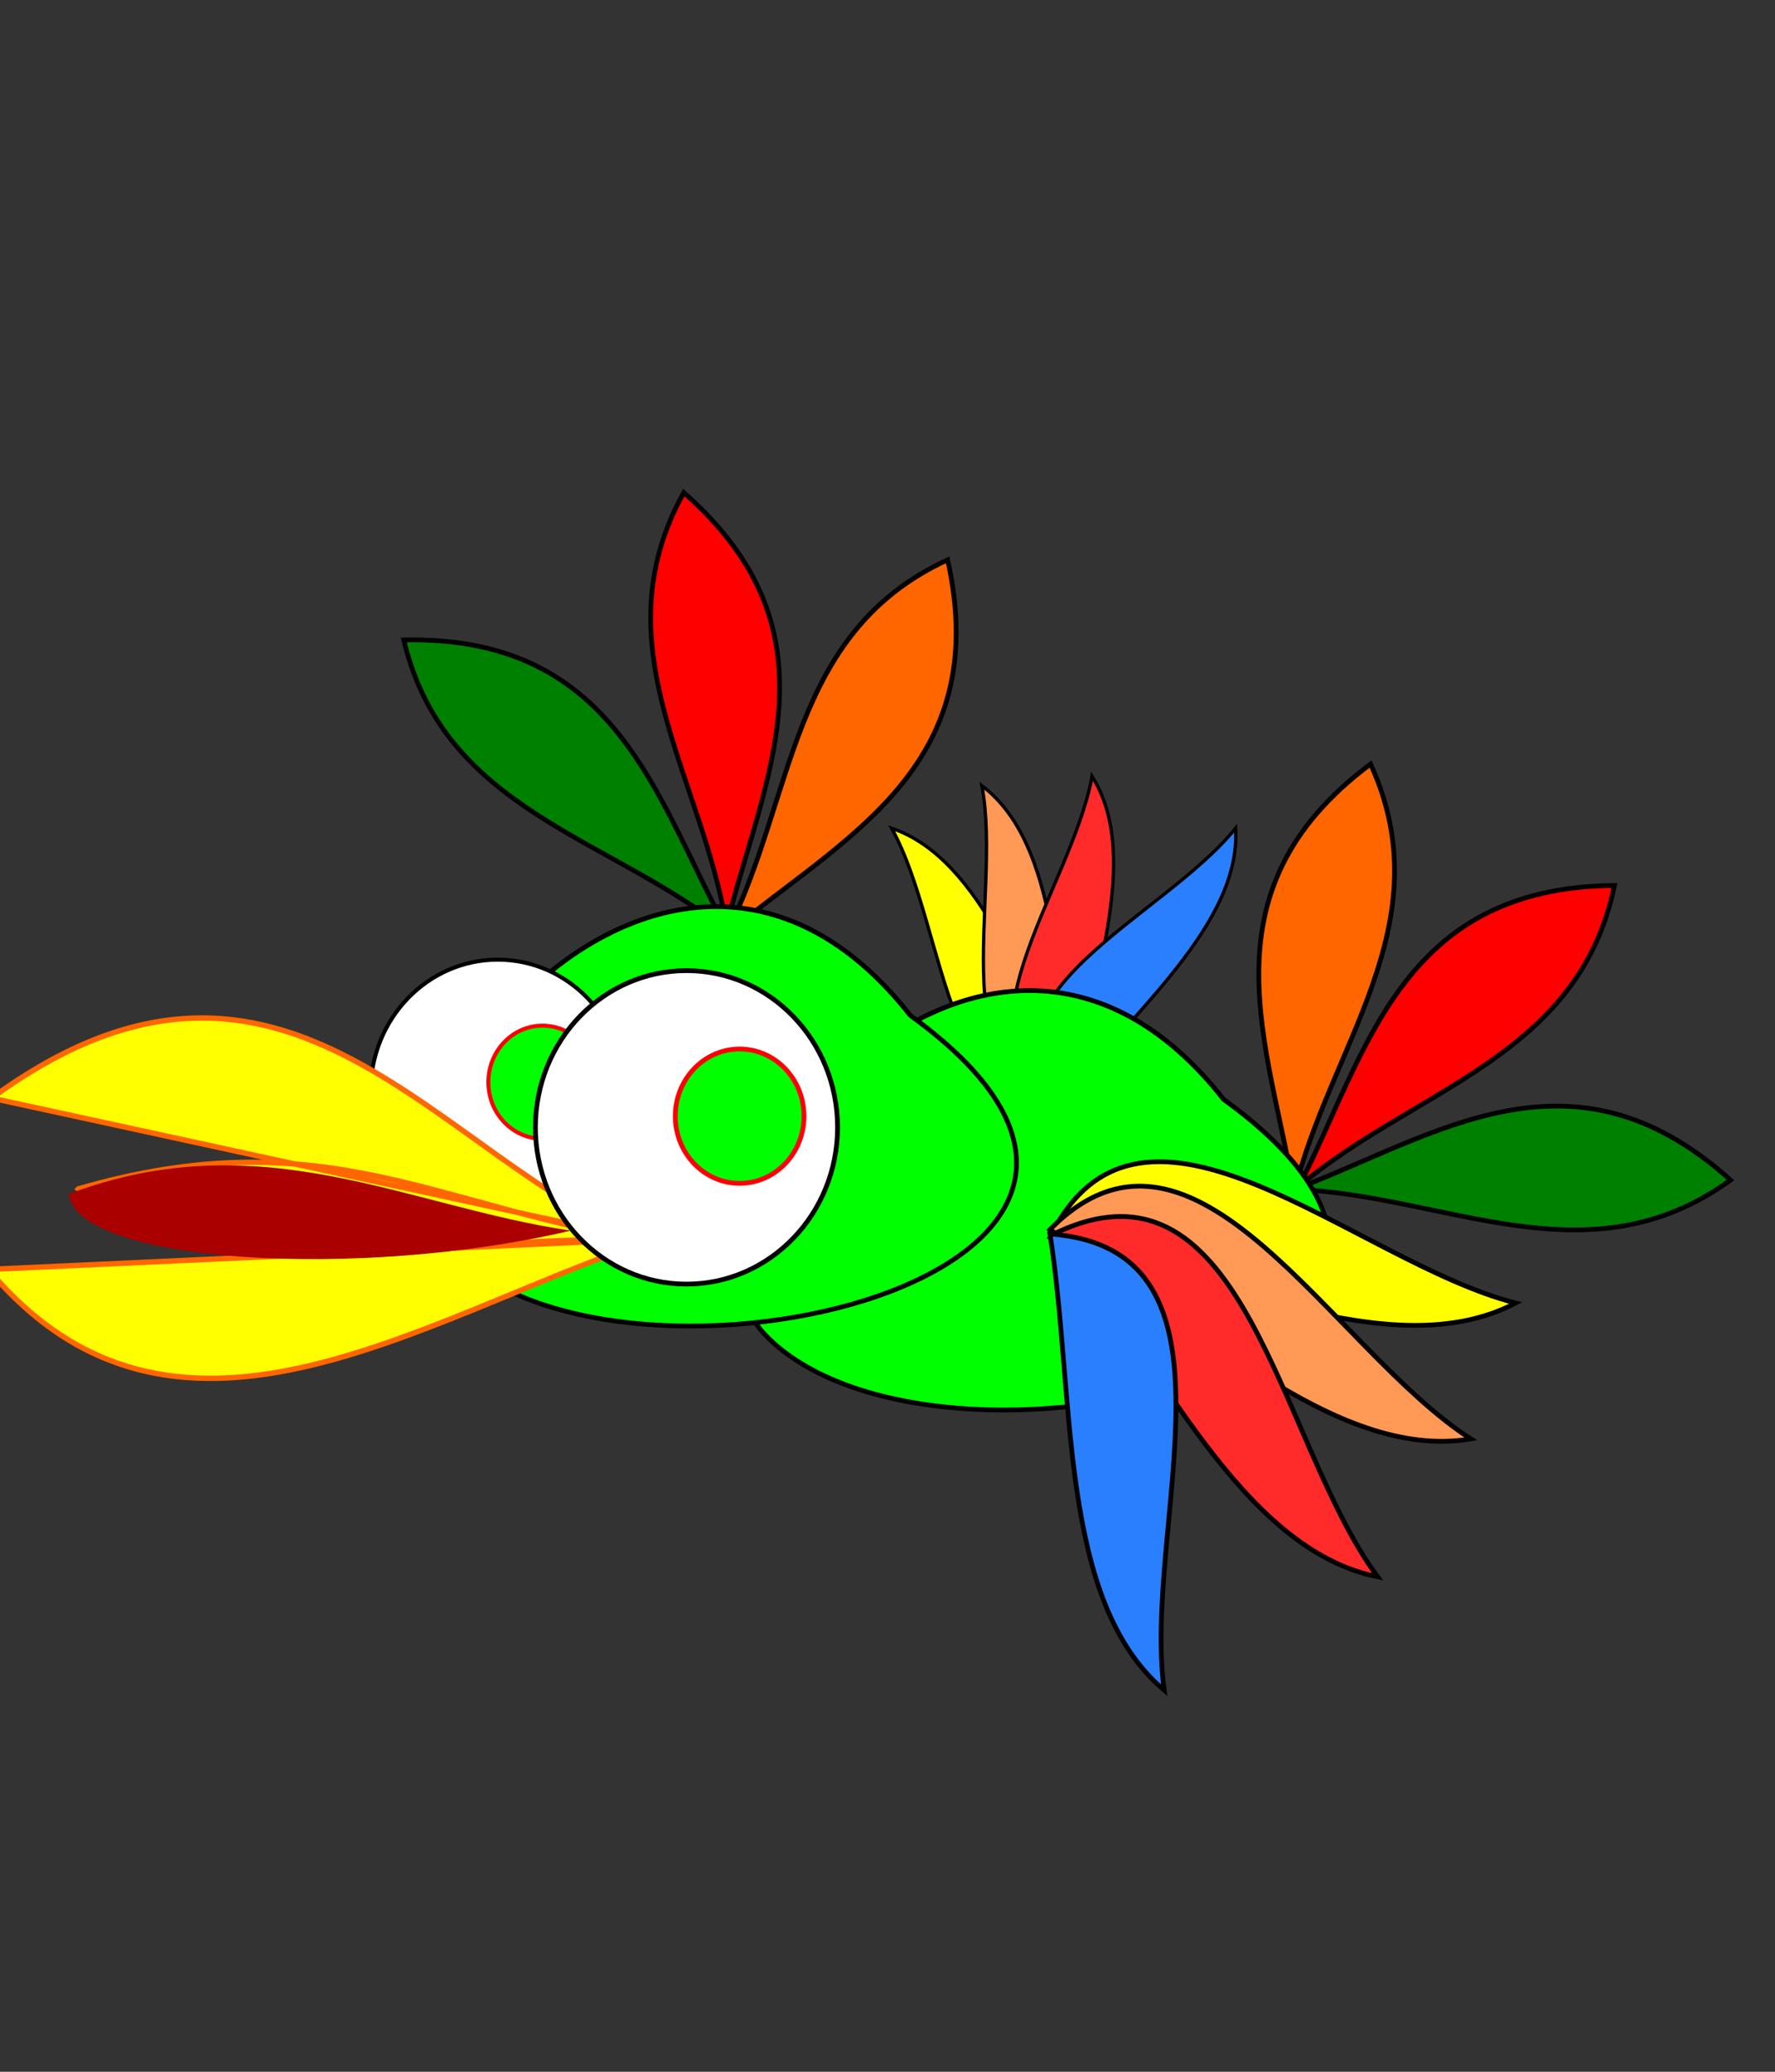
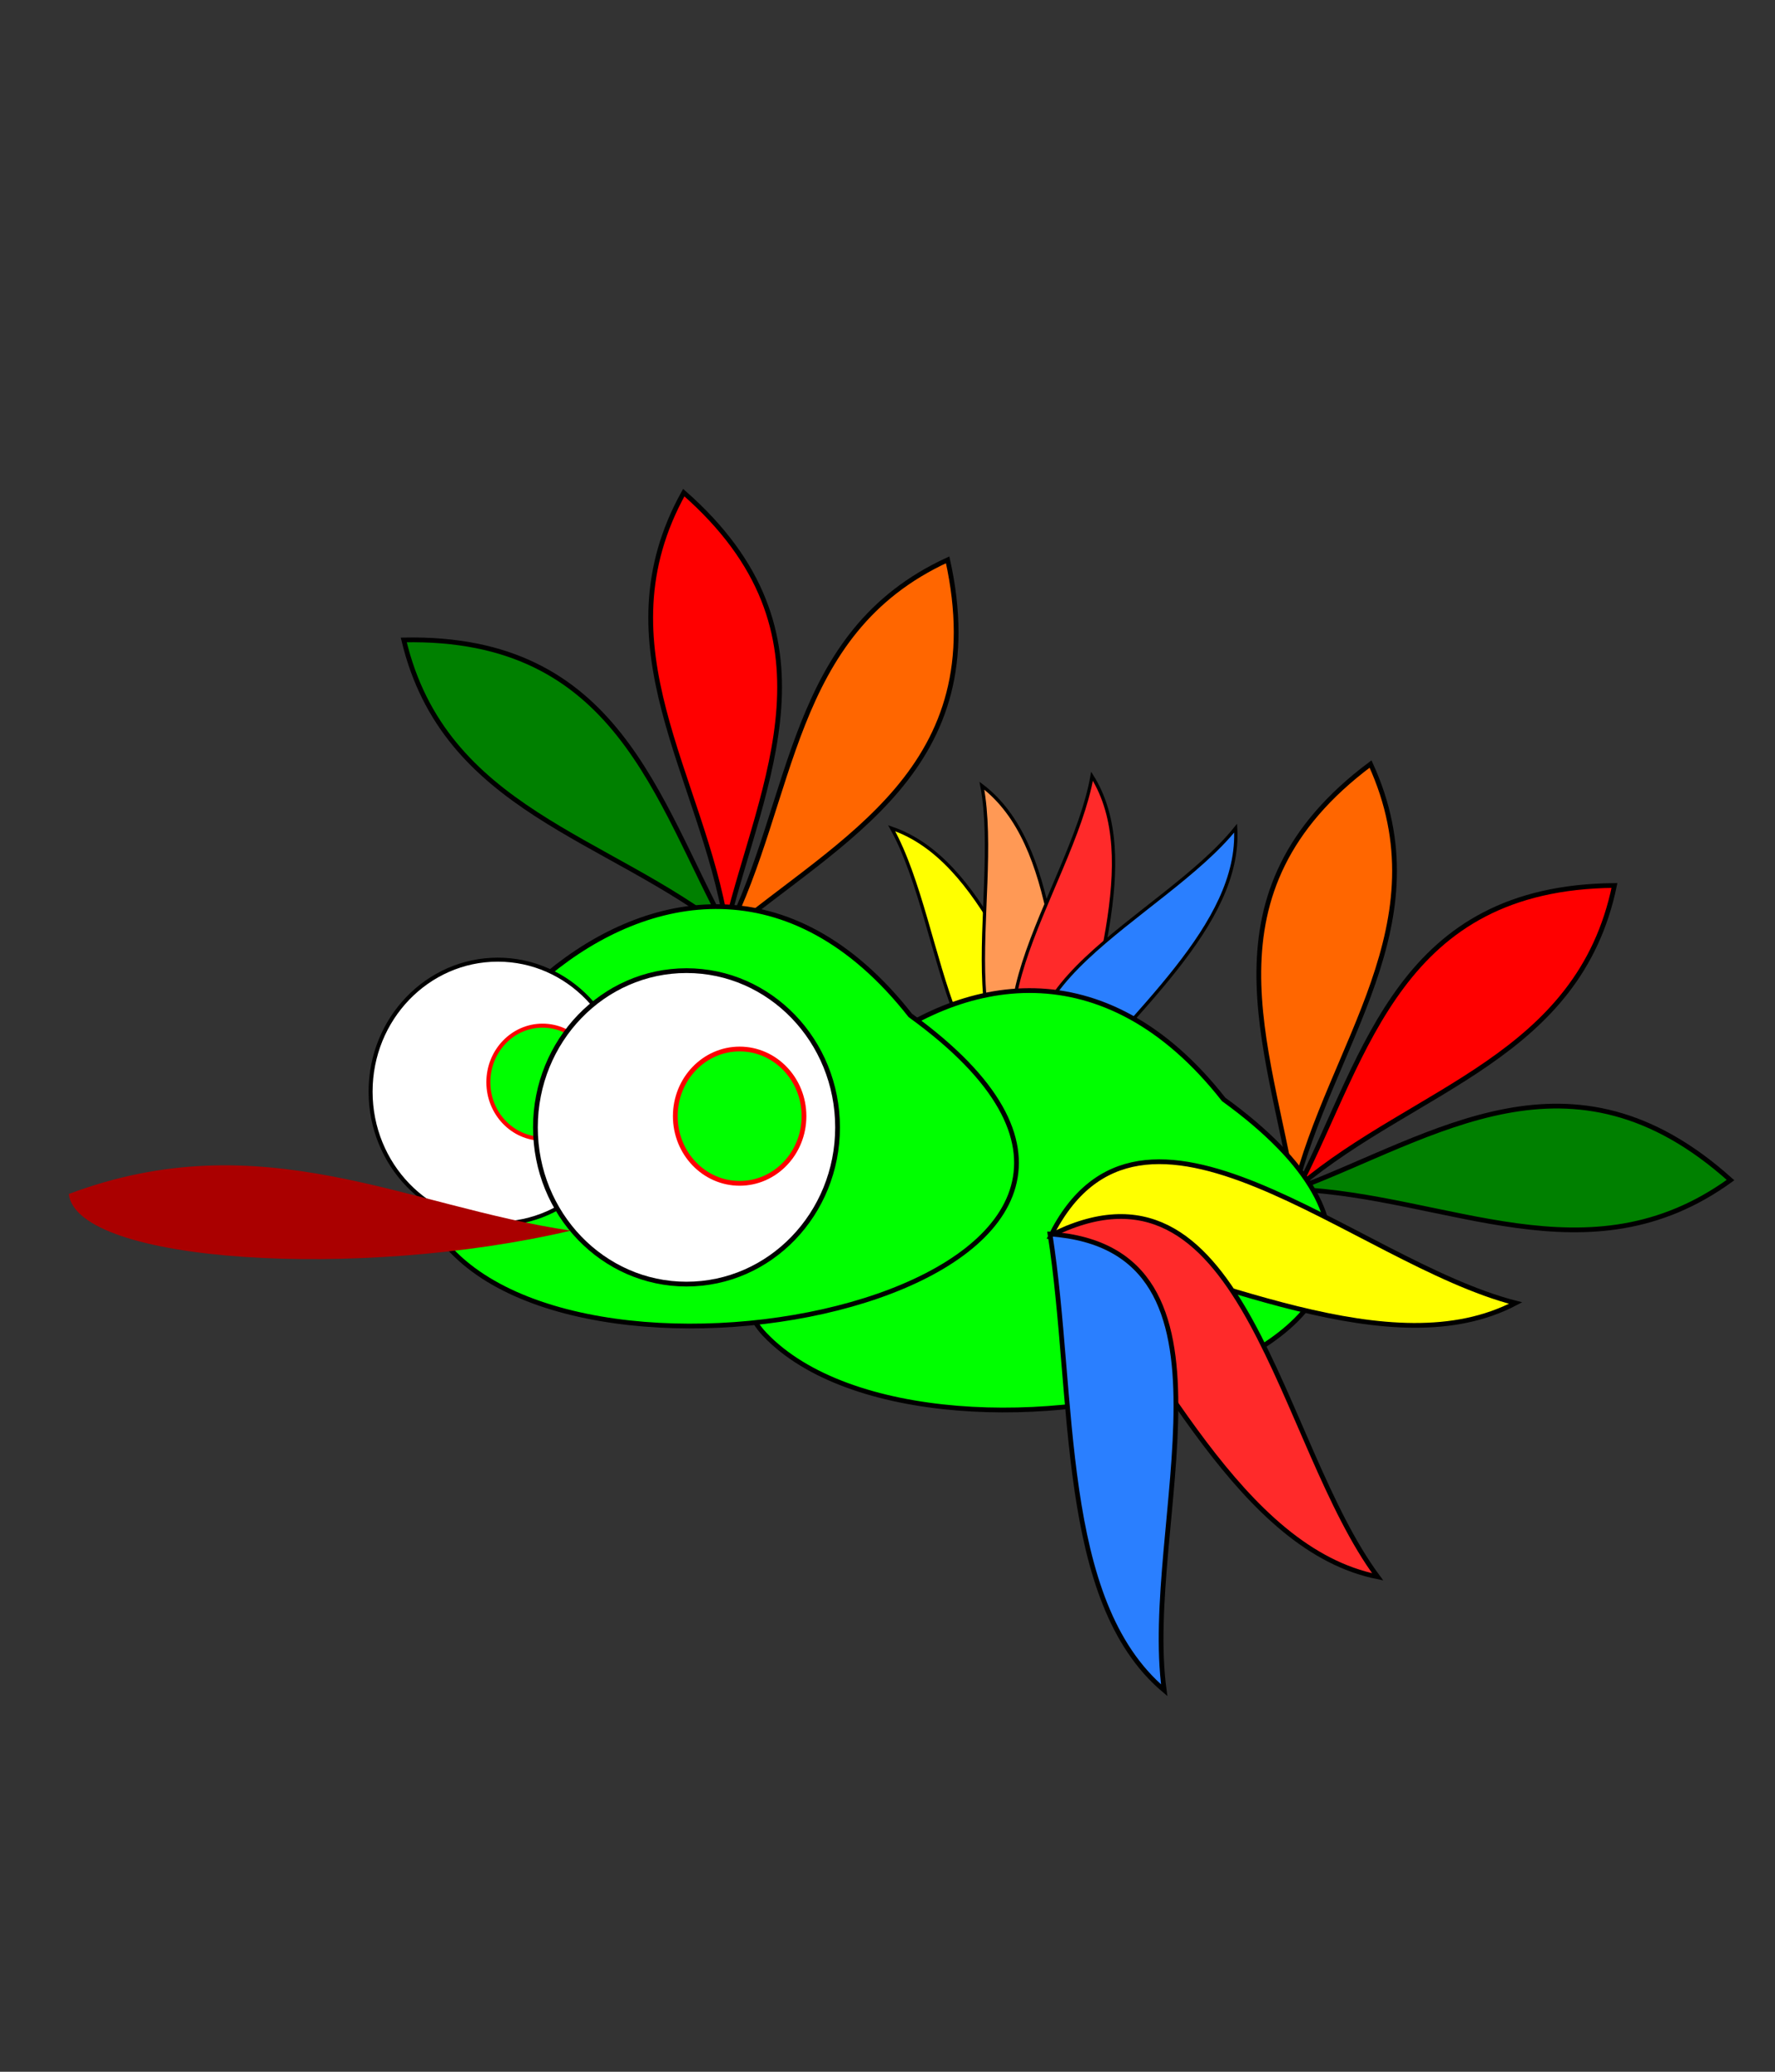
<svg xmlns="http://www.w3.org/2000/svg" xmlns:ns1="http://www.inkscape.org/namespaces/inkscape" xmlns:ns2="http://sodipodi.sourceforge.net/DTD/sodipodi-0.dtd" width="180" height="210" viewBox="0 0 180 210" id="svg2" version="1.1" ns1:version="0.91 r13725" ns2:docname="papagaio.svg">
  <rect x="0" y="0" width="180" height="210" fill="#333333" stroke="none" />
  <defs id="defs4" />
  <ns2:namedview id="base" pagecolor="#ffffff" bordercolor="#666666" borderopacity="1.0" ns1:pageopacity="0.0" ns1:pageshadow="2" ns1:zoom="0.87885424" ns1:cx="375" ns1:cy="191.90476" ns1:document-units="px" ns1:current-layer="layer1" showgrid="false" units="px" ns1:window-width="1024" ns1:window-height="712" ns1:window-x="-4" ns1:window-y="-4" ns1:window-maximized="1" />
  <g ns1:label="Camada 1" ns1:groupmode="layer" id="layer1" transform="translate(0,-842.362)">
    <g transform="matrix(0.482,0,0,0.482,120.682,747.849)" id="g4321">
      <g transform="matrix(-0.758,-0.653,-0.653,0.758,230.912,96.125)" id="g5169">
        <path ns1:transform-center-y="-38.286116" ns1:transform-center-x="-20.931718" ns2:nodetypes="ccc" ns1:connector-curvature="0" id="path5171" d="m -70.582,402.068 c 24.169,-20.252 56.409,-34.86 46.658,-78.836 -33.52,15.421 -32.056,50.186 -46.658,78.836 z" style="fill:#ff6600;stroke:#000000;stroke-width:1px;stroke-linecap:butt;stroke-linejoin:miter;stroke-opacity:1" />
        <path ns1:transform-center-y="-23.184916" ns1:transform-center-x="31.107907" ns2:nodetypes="ccc" ns1:connector-curvature="0" id="path5173" d="m -70.217,401.313 c -15.111,-27.676 -23.102,-62.157 -68.136,-61.233 8.537,35.896 42.913,41.289 68.136,61.233 z" style="fill:#008000;stroke:#000000;stroke-width:1px;stroke-linecap:butt;stroke-linejoin:miter;stroke-opacity:1" />
        <path style="fill:#ff0000;stroke:#000000;stroke-width:1px;stroke-linecap:butt;stroke-linejoin:miter;stroke-opacity:1" d="m -70.453,400.263 c 7.515,-30.624 24.875,-61.469 -8.993,-91.166 -17.912,32.258 3.826,59.427 8.993,91.166 z" id="path5175" ns1:connector-curvature="0" ns2:nodetypes="ccc" ns1:transform-center-x="4.3711311" ns1:transform-center-y="-42.724451" />
      </g>
      <g id="g4294">
        <path style="fill:none;stroke:#000000;stroke-width:1px;stroke-linecap:butt;stroke-linejoin:miter;stroke-opacity:1" d="M -65.922,403.737 Z" id="path5144" ns1:connector-curvature="0" />
        <g id="g5191" transform="matrix(-0.295,-0.632,0.632,-0.295,-320.37,542.84)">
          <path style="fill:#ffff00;stroke:#000000;stroke-width:1px;stroke-linecap:butt;stroke-linejoin:miter;stroke-opacity:1" d="m -29.294,457.124 c 5.882,-43.06 62.397,-15.318 97.296,-17.803 -20.264,21.095 -62.616,14.669 -97.296,17.803 z" id="path5193" ns1:connector-curvature="0" ns2:nodetypes="ccc" ns1:transform-center-x="-46.089404" ns1:transform-center-y="-11.09922" />
          <path ns2:nodetypes="ccc" ns1:connector-curvature="0" id="path5195" d="m -29.835,455.658 c 19.147,-39.015 64.046,5.118 97.95,13.753 C 42.237,483.049 4.066,463.609 -29.835,455.658 Z" style="fill:#ff9955;stroke:#000000;stroke-width:1px;stroke-linecap:butt;stroke-linejoin:miter;stroke-opacity:1" ns1:transform-center-x="-42.344483" ns1:transform-center-y="3.25675" />
          <path ns1:transform-center-y="19.189681" ns1:transform-center-x="-36.477989" style="fill:#ff2a2a;stroke:#000000;stroke-width:1px;stroke-linecap:butt;stroke-linejoin:miter;stroke-opacity:1" d="M -30.097,453.185 C 1.62,423.473 27.991,480.641 56.644,500.718 27.615,504.313 -1.205,472.62 -30.097,453.185 Z" id="path5197" ns1:connector-curvature="0" ns2:nodetypes="ccc" />
          <path ns2:nodetypes="ccc" ns1:connector-curvature="0" id="path5199" d="M -28.995,449.931 C 13.11,439.162 8.696,501.964 24.141,533.357 -3.032,522.53 -13.03,480.876 -28.995,449.931 Z" style="fill:#2a7fff;stroke:#000000;stroke-width:1px;stroke-linecap:butt;stroke-linejoin:miter;stroke-opacity:1" ns1:transform-center-x="-20.777909" ns1:transform-center-y="37.324432" />
        </g>
        <path ns2:nodetypes="csc" ns1:connector-curvature="0" id="path5162" d="M 7.063,427.281 C 82.487,481.88 -54.339,513.558 -89.465,476.722 -113.565,451.451 -43.279,363.192 7.063,427.281 Z" style="fill:#00ff00;stroke:#000000;stroke-width:1px;stroke-linecap:butt;stroke-linejoin:miter;stroke-opacity:1" />
        <g id="g5164" transform="translate(-27.075,-9.417)">
          <path ns1:transform-center-y="-38.286116" ns1:transform-center-x="-20.931718" ns2:nodetypes="ccc" ns1:connector-curvature="0" id="path5148" d="m -70.582,402.068 c 24.169,-20.252 56.409,-34.86 46.658,-78.836 -33.52,15.421 -32.056,50.186 -46.658,78.836 z" style="fill:#ff6600;stroke:#000000;stroke-width:1px;stroke-linecap:butt;stroke-linejoin:miter;stroke-opacity:1" />
          <path ns1:transform-center-y="-23.184916" ns1:transform-center-x="31.107907" ns2:nodetypes="ccc" ns1:connector-curvature="0" id="path5142" d="m -70.217,401.313 c -15.111,-27.676 -23.102,-62.157 -68.136,-61.233 8.537,35.896 42.913,41.289 68.136,61.233 z" style="fill:#008000;stroke:#000000;stroke-width:1px;stroke-linecap:butt;stroke-linejoin:miter;stroke-opacity:1" />
          <path style="fill:#ff0000;stroke:#000000;stroke-width:1px;stroke-linecap:butt;stroke-linejoin:miter;stroke-opacity:1" d="m -70.453,400.263 c 7.515,-30.624 24.875,-61.469 -8.993,-91.166 -17.912,32.258 3.826,59.427 8.993,91.166 z" id="path5146" ns1:connector-curvature="0" ns2:nodetypes="ccc" ns1:transform-center-x="4.3711311" ns1:transform-center-y="-42.724451" />
        </g>
        <path style="fill:#00ff00;stroke:#000000;stroke-width:1px;stroke-linecap:butt;stroke-linejoin:miter;stroke-opacity:1" d="m -58.859,409.623 c 75.424,54.599 -61.402,86.277 -96.529,49.441 -24.099,-25.272 46.187,-113.531 96.529,-49.441 z" id="path5150" ns1:connector-curvature="0" ns2:nodetypes="csc" />
        <g id="g5156" transform="matrix(0.842,0,0,0.842,-56.442,60.924)">
          <ellipse style="fill:#ffffff;fill-opacity:1;stroke:#000000;stroke-width:1;stroke-linecap:round;stroke-linejoin:miter;stroke-miterlimit:4;stroke-dasharray:none;stroke-dashoffset:0;stroke-opacity:1" id="ellipse5158" cx="-105.946" cy="433.167" rx="31.784" ry="32.961" />
          <ellipse style="fill:#00ff00;fill-opacity:1;stroke:#ff0000;stroke-width:1;stroke-linecap:round;stroke-linejoin:miter;stroke-miterlimit:4;stroke-dasharray:none;stroke-dashoffset:0;stroke-opacity:1" id="ellipse5160" cx="-94.763" cy="430.813" rx="13.538" ry="14.126" />
        </g>
-         <path ns1:transform-center-y="1.8658492" ns1:transform-center-x="-44.77952" ns2:nodetypes="ccccccc" ns1:connector-curvature="0" id="path4131" d="m -233.864,446.097 c 51.907,-15.001 75.333,4.185 121.964,11.388 l -140.241,-30.479 c 62.165,-45.425 94.134,13.617 137.589,30.232 -48.228,16.483 -99.274,52.176 -138.28,5.81 l 134.303,-6.181 c -45.368,-1.062 -76.123,13.241 -115.336,-10.769 z" style="fill:#ffff00;stroke:#ff6600;stroke-width:1.131px;stroke-linecap:butt;stroke-linejoin:miter;stroke-opacity:1" />
        <g id="g5152">
          <ellipse ry="32.961" rx="31.784" cy="433.167" cx="-105.946" id="path4338" style="fill:#ffffff;fill-opacity:1;stroke:#000000;stroke-width:1;stroke-linecap:round;stroke-linejoin:miter;stroke-miterlimit:4;stroke-dasharray:none;stroke-dashoffset:0;stroke-opacity:1" />
          <ellipse ry="14.126" rx="13.538" cy="430.813" cx="-94.763" id="path5140" style="fill:#00ff00;fill-opacity:1;stroke:#ff0000;stroke-width:1;stroke-linecap:round;stroke-linejoin:miter;stroke-miterlimit:4;stroke-dasharray:none;stroke-dashoffset:0;stroke-opacity:1" />
        </g>
        <g id="g5207">
          <path ns1:transform-center-y="-11.09922" ns1:transform-center-x="-46.089404" ns2:nodetypes="ccc" ns1:connector-curvature="0" id="path5177" d="m -29.441,456.229 c 19.198,-38.99 64.039,5.202 97.932,13.881 -25.895,13.604 -64.041,-5.886 -97.932,-13.881 z" style="fill:#ffff00;stroke:#000000;stroke-width:1px;stroke-linecap:butt;stroke-linejoin:miter;stroke-opacity:1" />
-           <path ns1:transform-center-y="3.25675" ns1:transform-center-x="-42.344483" style="fill:#ff9955;stroke:#000000;stroke-width:1px;stroke-linecap:butt;stroke-linejoin:miter;stroke-opacity:1" d="m -29.491,454.667 c 30.502,-30.957 59.14,25.11 88.574,44.024 -28.862,4.754 -58.927,-25.76 -88.574,-44.024 z" id="path5179" ns1:connector-curvature="0" ns2:nodetypes="ccc" />
          <path ns2:nodetypes="ccc" ns1:connector-curvature="0" id="path5181" d="m -27.788,455.159 c 39.485,-18.157 46.423,44.417 67.257,72.525 -28.676,-5.77 -45.994,-44.95 -67.257,-72.525 z" style="fill:#ff2a2a;stroke:#000000;stroke-width:1px;stroke-linecap:butt;stroke-linejoin:miter;stroke-opacity:1" ns1:transform-center-x="-36.477989" ns1:transform-center-y="19.189681" />
          <path ns1:transform-center-y="37.324432" ns1:transform-center-x="-20.777909" style="fill:#2a7fff;stroke:#000000;stroke-width:1px;stroke-linecap:butt;stroke-linejoin:miter;stroke-opacity:1" d="m -29.466,455.589 c 43.349,3.099 19.3,61.282 24.025,95.949 C -27.796,532.673 -24.108,489.995 -29.466,455.589 Z" id="path5183" ns1:connector-curvature="0" ns2:nodetypes="ccc" />
        </g>
        <path style="fill:#aa0000;stroke:none" d="m -130.289,454.885 c -34.456,-5.059 -65.043,-22.959 -105.619,-7.709 1.717,14.561 61.218,18.139 105.619,7.709 z" id="path5213" ns1:connector-curvature="0" ns2:nodetypes="ccc" />
      </g>
    </g>
  </g>
</svg>